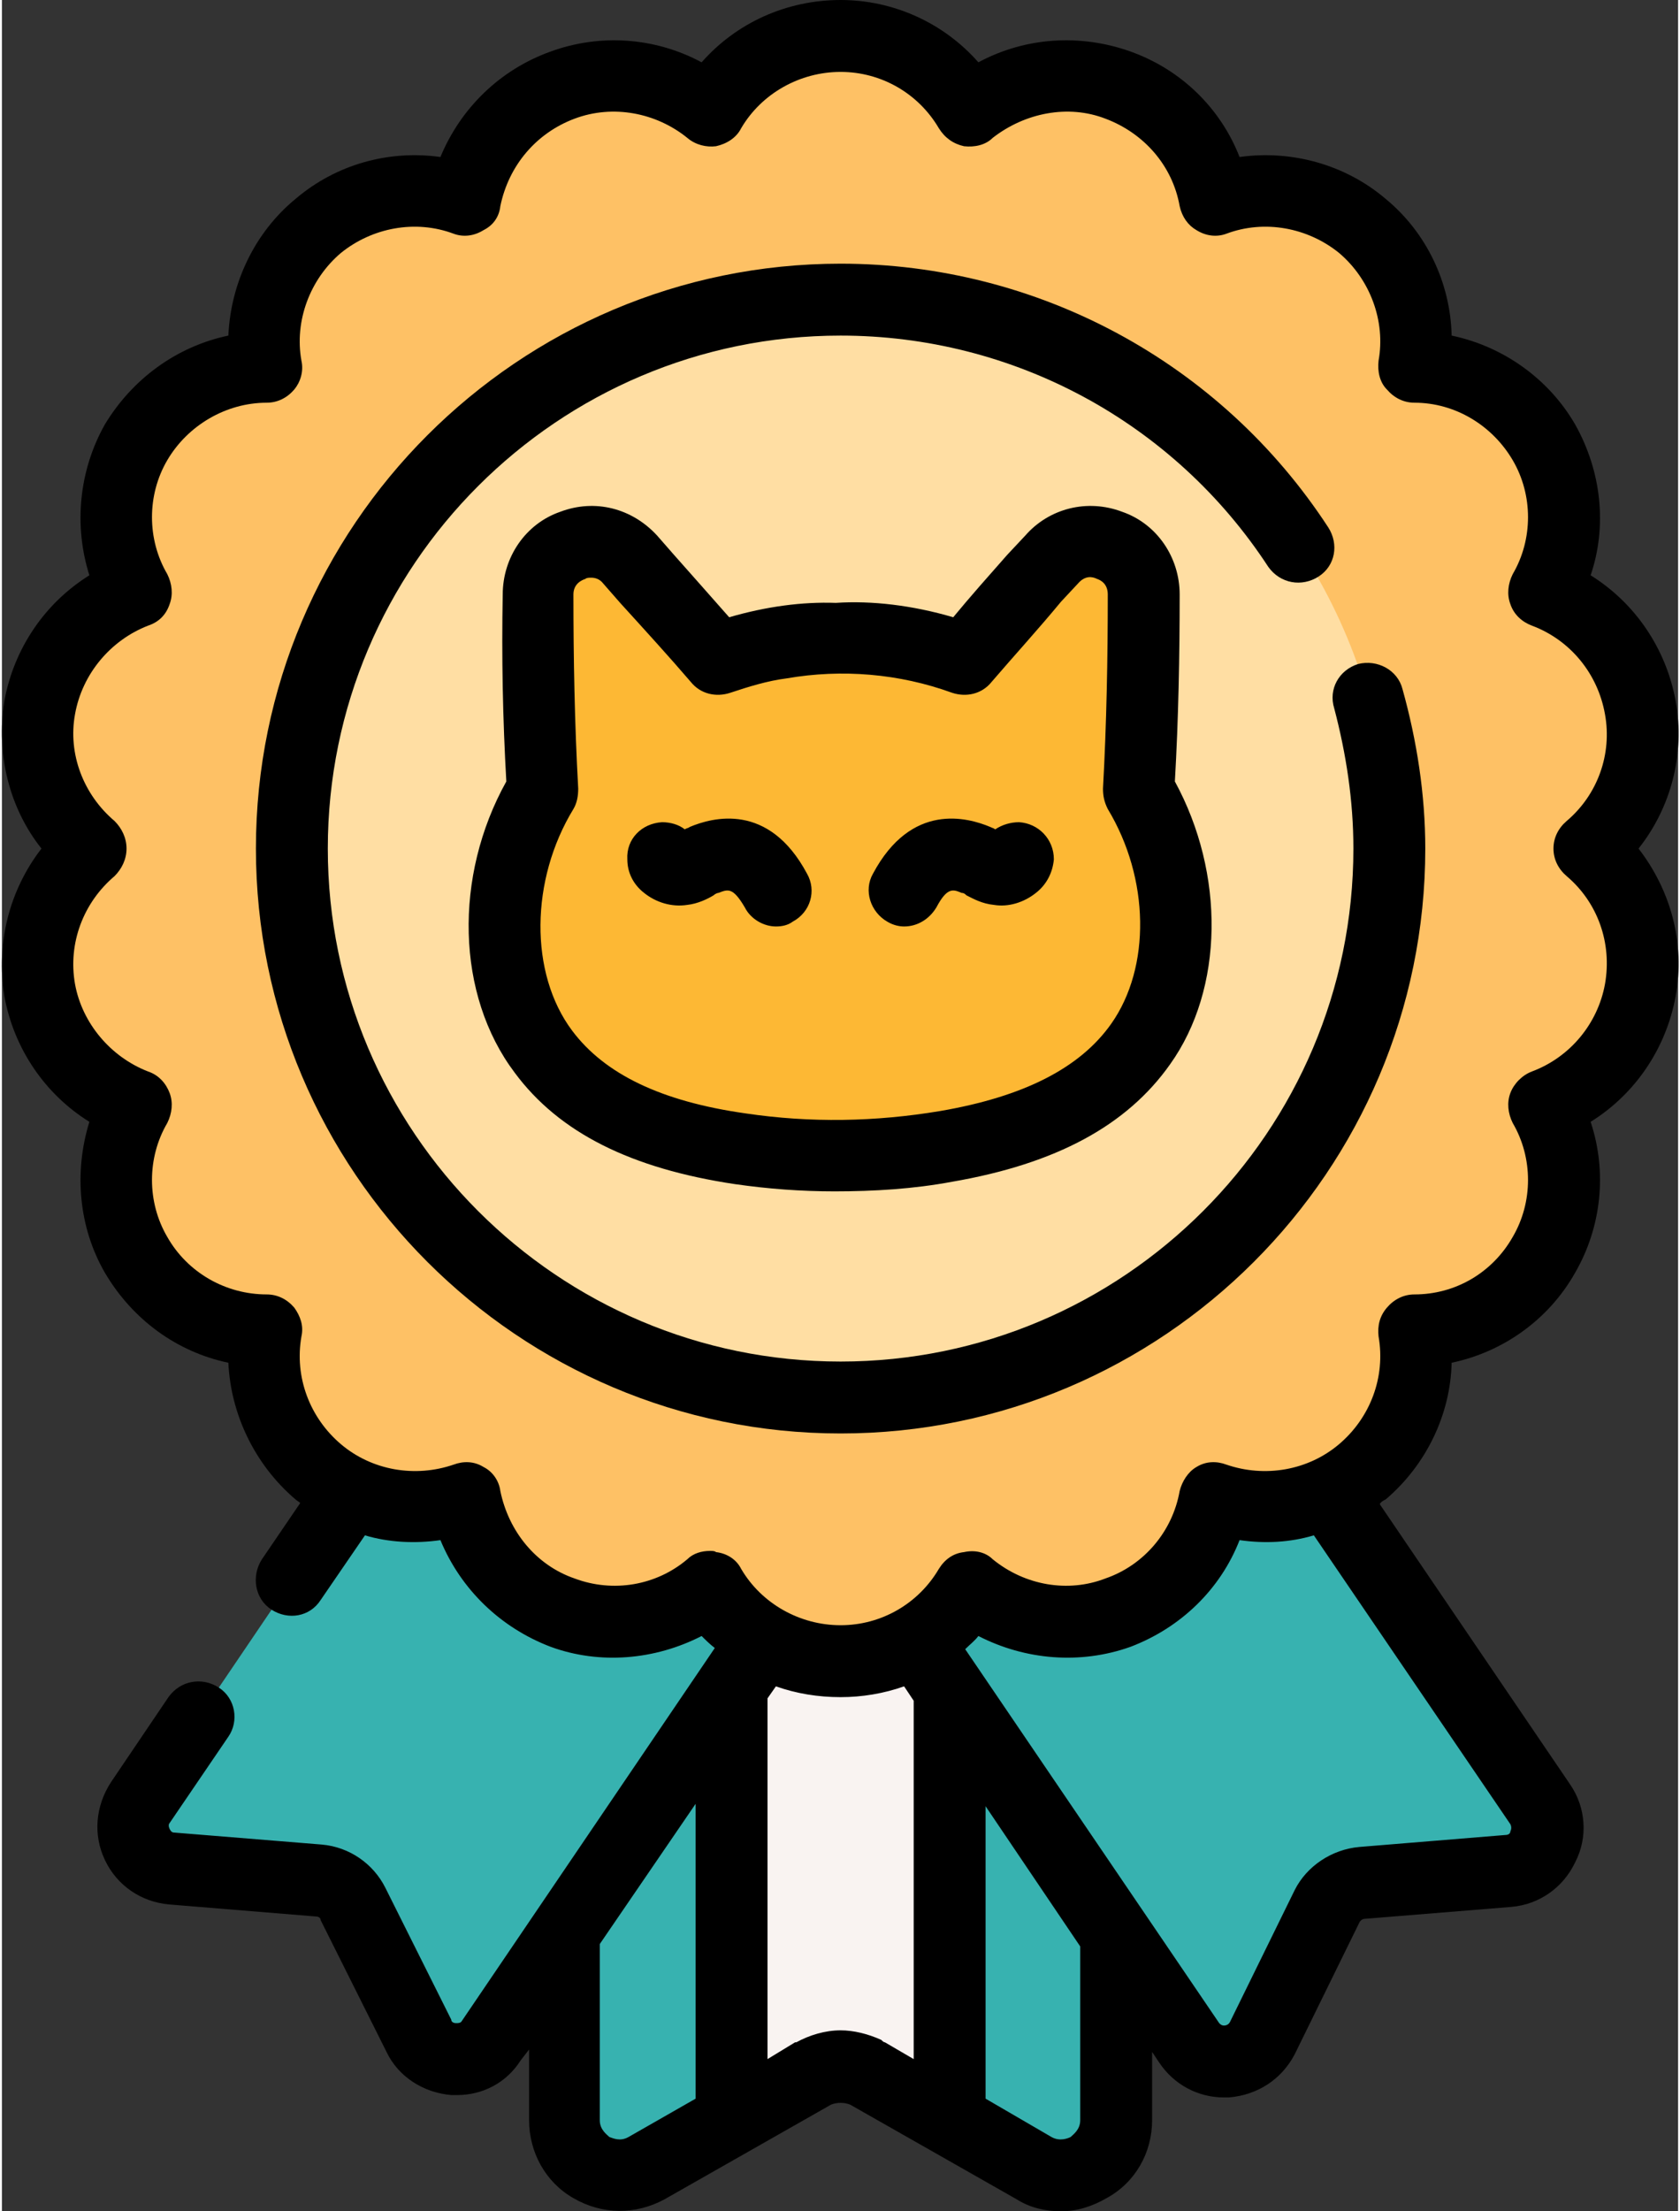
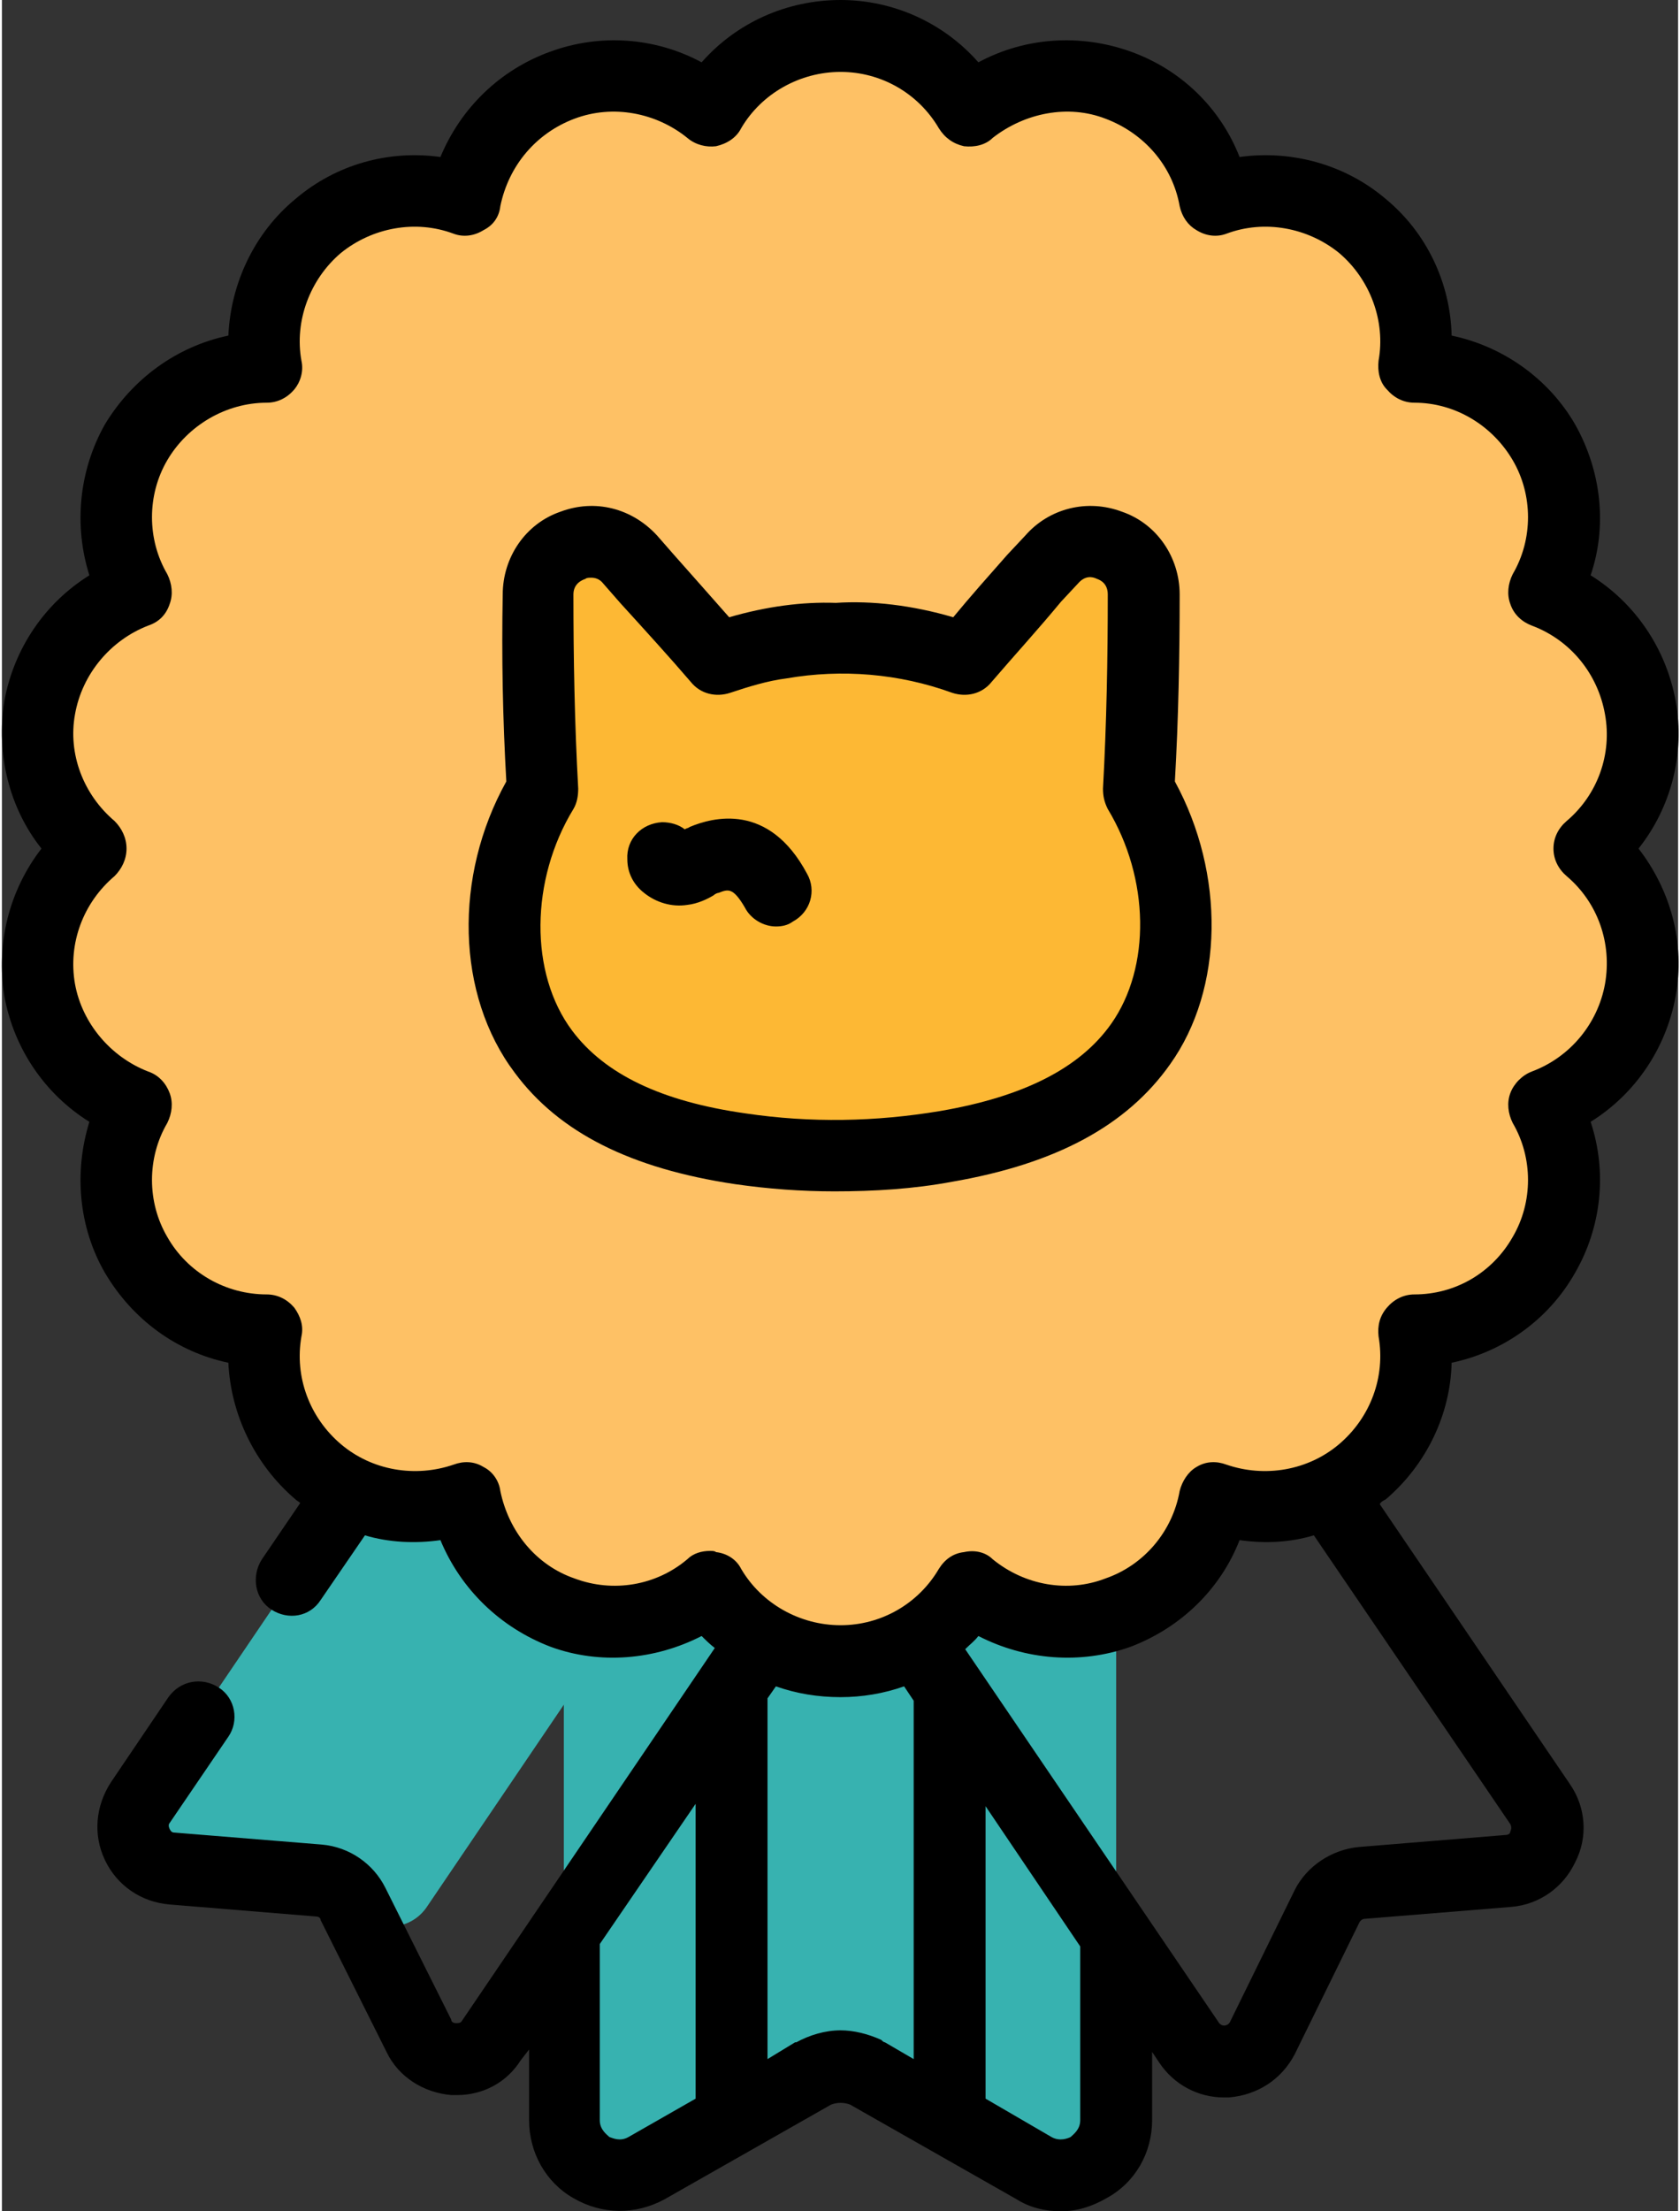
<svg xmlns="http://www.w3.org/2000/svg" xml:space="preserve" width="76px" height="100px" version="1.1" style="shape-rendering:geometricPrecision; text-rendering:geometricPrecision; image-rendering:optimizeQuality; fill-rule:evenodd; clip-rule:evenodd" viewBox="0 0 1399 1845" enable-background="new 0 0 512 512">
  <rect x="0" y="0" width="1399" height="1845" fill="#333333" stroke="none" />
  <defs>
    <style type="text/css">
   
    .fil5 {fill:black}
    .fil0 {fill:#37B2B0}
    .fil1 {fill:#F9F3F1}
    .fil4 {fill:#FDB834}
    .fil2 {fill:#FEC165}
    .fil3 {fill:#FFDEA3}
   
  </style>
  </defs>
  <g id="Camada_x0020_1">
    <g id="_2493362415280">
      <g>
        <g>
          <path class="fil0" d="M700 1255l-231 0 0 514c0,35 38,57 69,40l139 -79c14,-8 31,-8 45,0l139 79c31,17 69,-5 69,-40l0 -514 -230 0z" />
        </g>
        <g>
-           <path class="fil1" d="M791 1255l0 514 -69 -39c-14,-8 -31,-8 -45,0l-68 39 0 -514 182 0z" />
+           </g>
+         <g>
+           <path class="fil0" d="M570 1150l-147 -99 -307 453c-16,22 -1,53 26,55l122 10c13,1 24,8 29,19c12,24 45,26 61,4l307 -453 -146 -100z" />
        </g>
        <g>
-           <path class="fil0" d="M570 1150l-147 -99 -307 453c-16,22 -1,53 26,55l122 10c13,1 24,8 29,19l55 111c12,24 45,26 61,4l307 -453 -146 -100z" />
-         </g>
-         <g>
-           <path class="fil0" d="M830 1152l146 -99 308 453c15,22 0,53 -27,55l-122 10c-12,1 -23,8 -29,19l-54 110c-12,25 -46,27 -61,4l-308 -452 147 -100z" />
-         </g>
+           </g>
        <g>
          <path class="fil2" d="M1325 708c33,-28 51,-72 43,-118 -8,-45 -40,-81 -81,-96 22,-37 23,-85 0,-125 -23,-40 -65,-63 -108,-63 7,-42 -8,-88 -43,-117 -36,-30 -83,-37 -124,-22 -7,-43 -37,-80 -80,-96 -44,-16 -90,-6 -124,21 -22,-37 -62,-62 -108,-62 -47,0 -87,25 -109,62 -33,-27 -80,-37 -123,-21 -44,16 -73,53 -81,96 -41,-15 -88,-8 -123,22 -36,29 -51,75 -43,117 -44,0 -85,23 -109,63 -23,40 -21,88 0,125 -40,15 -72,51 -80,96 -8,46 9,90 42,118 -33,28 -50,72 -42,118 8,46 40,81 80,96 -21,38 -23,85 0,125 24,40 65,63 109,63 -8,43 7,88 43,118 35,29 82,36 123,22 8,42 37,80 81,95 43,16 90,7 123,-21 22,37 62,62 109,62 46,0 86,-25 108,-62 34,28 80,37 124,21 43,-15 73,-53 80,-95 41,14 88,7 124,-22 35,-30 50,-75 43,-118 43,0 85,-23 108,-63 23,-40 22,-87 0,-125 41,-15 73,-50 81,-96 8,-46 -10,-90 -43,-118l0 0z" />
        </g>
        <g>
-           <circle class="fil3" cx="700" cy="708" r="458" />
-         </g>
+           </g>
        <g>
          <path class="fil4" d="M949 659c3,-54 4,-109 4,-163 0,-41 -50,-60 -77,-29 -25,28 -50,57 -73,83 -36,-13 -74,-19 -107,-17 -30,-1 -65,5 -99,17 -22,-26 -48,-55 -73,-83 -26,-31 -76,-12 -77,29 0,54 1,109 4,163 -40,66 -45,158 1,219 39,52 104,72 165,81 56,8 114,7 171,-3 60,-10 125,-32 163,-85 42,-60 36,-148 -2,-212l0 0z" />
        </g>
        <g>
-           <path class="fil5" d="M1132 554c-16,5 -25,21 -20,37 10,38 16,77 16,117 0,236 -192,428 -428,428 -236,0 -428,-192 -428,-428 0,-236 192,-428 428,-428 144,0 278,72 357,193 10,14 28,17 42,8 14,-9 17,-27 8,-41 -90,-138 -243,-220 -407,-220 -269,0 -488,219 -488,488 0,269 219,488 488,488 269,0 488,-219 488,-488 0,-45 -7,-90 -19,-133 -4,-16 -21,-25 -37,-21l0 0z" />
          <path class="fil5" d="M1397 585c-8,-44 -34,-82 -71,-105 14,-41 9,-87 -13,-126 -22,-38 -60,-65 -103,-74 -1,-44 -21,-86 -55,-114 -34,-29 -79,-41 -122,-35 -16,-41 -49,-73 -91,-88 -42,-15 -88,-12 -127,9 -29,-33 -71,-52 -115,-52 -45,0 -87,19 -116,52 -39,-21 -85,-24 -126,-9 -42,15 -75,47 -92,88 -43,-6 -87,6 -121,35 -34,28 -54,70 -56,114 -43,9 -80,36 -103,74 -22,39 -26,85 -13,126 -37,23 -63,61 -71,105 -7,44 4,89 31,123 -27,35 -38,79 -31,123 8,44 34,82 71,105 -13,42 -9,88 13,126 23,39 60,66 103,75 2,43 22,85 56,114 1,1 3,2 4,3l-32 47c-9,14 -6,33 8,42 14,9 32,6 41,-8l37 -54c20,6 42,7 63,4 17,41 50,73 92,89 41,15 87,11 126,-9 3,3 7,7 11,10l-211 311c-1,2 -3,2 -5,2 -2,0 -4,-1 -4,-3l-55 -110c-10,-20 -30,-34 -53,-36l-123 -10c-2,0 -3,-1 -4,-3 -1,-2 -1,-4 0,-5l49 -72c9,-13 6,-32 -8,-41 -14,-9 -32,-6 -42,8l-48 71c-13,20 -15,44 -5,65 10,21 30,35 54,37l122 10c2,0 4,1 4,3l55 110c10,21 31,34 54,36 2,0 3,0 5,0 21,0 41,-10 53,-29l7 -9 0 59c0,27 14,52 37,65 24,14 52,14 76,1 0,0 139,-79 139,-79 5,-2 11,-2 16,0 0,0 139,79 139,79 11,7 24,10 37,10 13,0 26,-4 38,-11 24,-13 38,-38 38,-65l0 -57 6 9c12,18 32,29 54,29 1,0 3,0 4,0 24,-2 44,-15 55,-36l54 -110c1,-2 3,-3 4,-3l123 -10c23,-2 43,-16 53,-37 11,-21 9,-46 -4,-65l-159 -234c1,-2 3,-3 5,-4 34,-29 54,-71 55,-114 43,-9 81,-36 103,-75 22,-38 27,-84 13,-126 37,-23 63,-61 71,-105 8,-44 -4,-88 -31,-123 27,-34 39,-79 31,-123l0 0zm-818 1166l-56 32c-7,4 -13,1 -16,0 -2,-2 -8,-6 -8,-14l0 -147 80 -117 0 246zm182 -33l-24 -14c-1,0 -2,-1 -3,-2 -11,-5 -23,-8 -34,-8 -13,0 -26,4 -37,10 0,0 -1,0 -1,0l-23 14 0 -301 7 -10c17,6 35,9 54,9 18,0 36,-3 53,-9l8 12 0 299zm139 51c0,8 -6,12 -8,14 -2,1 -9,4 -16,0l-55 -32 0 -244 79 117 0 145zm359 -247c1,2 1,4 0,6 0,2 -2,3 -4,3l-122 10c-23,2 -44,16 -54,36l-54 110c-1,2 -3,3 -5,3 -2,0 -3,-1 -4,-2l-212 -312c4,-4 8,-7 11,-11 39,20 85,24 127,9 42,-16 75,-48 91,-89 21,3 42,2 62,-4l164 241zm47 -791c26,22 38,56 32,90 -6,33 -29,61 -61,73 -8,3 -15,10 -18,18 -3,8 -2,17 2,25 17,29 17,66 0,95 -17,30 -48,48 -82,48 -9,0 -17,4 -23,11 -6,7 -8,15 -7,24 6,34 -7,68 -33,90 -26,22 -62,28 -94,17 -8,-3 -17,-3 -25,2 -7,4 -12,12 -14,20 -6,34 -30,62 -62,73 -31,12 -67,6 -94,-16 -6,-6 -15,-8 -24,-6 -9,1 -16,6 -21,14 -17,29 -48,47 -82,47 -34,0 -66,-18 -83,-47 -4,-8 -12,-13 -21,-14 -1,-1 -3,-1 -5,-1 -7,0 -14,2 -19,7 -26,22 -62,28 -94,16 -32,-11 -55,-39 -62,-73 -1,-8 -6,-16 -14,-20 -8,-5 -17,-5 -25,-2 -32,11 -68,5 -94,-17 -26,-22 -39,-56 -33,-90 2,-9 -1,-17 -6,-24 -6,-7 -14,-11 -23,-11 -34,0 -66,-18 -83,-48 -17,-29 -17,-66 0,-95 4,-8 5,-17 2,-25 -3,-8 -9,-15 -18,-18 -31,-12 -55,-40 -61,-73 -6,-34 7,-68 33,-90 6,-6 10,-14 10,-23 0,-9 -4,-17 -10,-23 -26,-22 -39,-56 -33,-89 6,-34 30,-62 61,-74 9,-3 15,-9 18,-18 3,-8 2,-17 -2,-25 -17,-29 -17,-66 0,-95 17,-29 49,-48 83,-48 9,0 17,-4 23,-11 5,-6 8,-15 6,-24 -6,-33 7,-68 33,-90 26,-21 62,-28 94,-16 8,3 17,2 25,-3 8,-4 13,-11 14,-20 7,-34 30,-61 62,-73 32,-12 68,-5 94,16 7,6 16,8 24,7 9,-2 17,-7 21,-15 17,-29 49,-47 83,-47 34,0 65,18 82,47 5,8 12,13 21,15 9,1 18,-1 24,-7 27,-21 63,-28 94,-16 32,12 56,39 62,73 2,9 7,16 14,20 8,5 17,6 25,3 32,-12 68,-5 94,16 26,22 39,57 33,90 -1,9 1,18 7,24 6,7 14,11 23,11 34,0 65,19 82,48 17,29 17,66 0,95 -4,8 -5,17 -2,25 3,9 10,15 18,18 32,12 55,40 61,74 6,33 -6,67 -32,89 -7,6 -11,14 -11,23 0,9 4,17 11,23l0 0z" />
          <path class="fil5" d="M428 895c37,50 97,80 184,93 28,4 55,6 83,6 33,0 66,-2 98,-8 87,-15 146,-47 182,-98 45,-63 46,-159 4,-236 3,-52 4,-105 4,-156 0,-31 -19,-59 -48,-69 -29,-11 -61,-3 -81,20l-15 16c-15,17 -31,35 -45,52 -34,-10 -68,-14 -98,-12 -28,-1 -58,3 -89,12 -15,-17 -30,-34 -46,-52l-14 -16c-21,-23 -52,-31 -81,-20 -29,10 -48,38 -48,69 -1,51 0,104 3,156 -44,79 -42,178 7,243l0 0zm49 -220c3,-5 4,-11 4,-17 -3,-54 -4,-109 -4,-162 0,-9 7,-12 10,-13 1,-1 3,-1 5,-1 3,0 7,1 10,5l14 16c20,22 41,45 59,66 8,10 21,13 33,9 15,-5 31,-10 47,-12 46,-8 94,-4 138,12 12,4 25,1 33,-9 18,-21 39,-44 58,-67l14 -15c6,-7 12,-6 16,-4 3,1 9,4 9,13 0,53 -1,108 -4,162 0,6 1,11 4,17 35,58 36,132 3,179 -26,37 -73,61 -143,73 -54,9 -108,10 -162,2 -71,-10 -118,-33 -145,-69 -36,-48 -35,-126 1,-185l0 0z" />
          <path class="fil5" d="M536 745c10,8 23,12 36,10 9,-1 17,-5 22,-8 1,-1 3,-2 4,-2 8,-3 12,-5 22,12 5,10 16,16 26,16 5,0 10,-1 14,-4 15,-8 20,-26 12,-40 -32,-60 -79,-47 -98,-39 -1,1 -3,1 -4,2 -5,-4 -12,-6 -19,-6 -17,1 -30,14 -29,31 0,11 5,21 14,28l0 0z" />
-           <path class="fil5" d="M739 769c5,3 10,4 14,4 11,0 21,-6 27,-16 9,-17 14,-15 21,-12 2,0 3,1 4,2 6,3 13,7 23,8 12,2 25,-2 35,-10 9,-7 14,-17 15,-28 0,-17 -13,-30 -29,-31 -7,0 -14,2 -20,6 -1,-1 -2,-1 -4,-2 -19,-8 -66,-21 -98,39 -8,14 -2,32 12,40z" />
        </g>
      </g>
    </g>
  </g>
</svg>